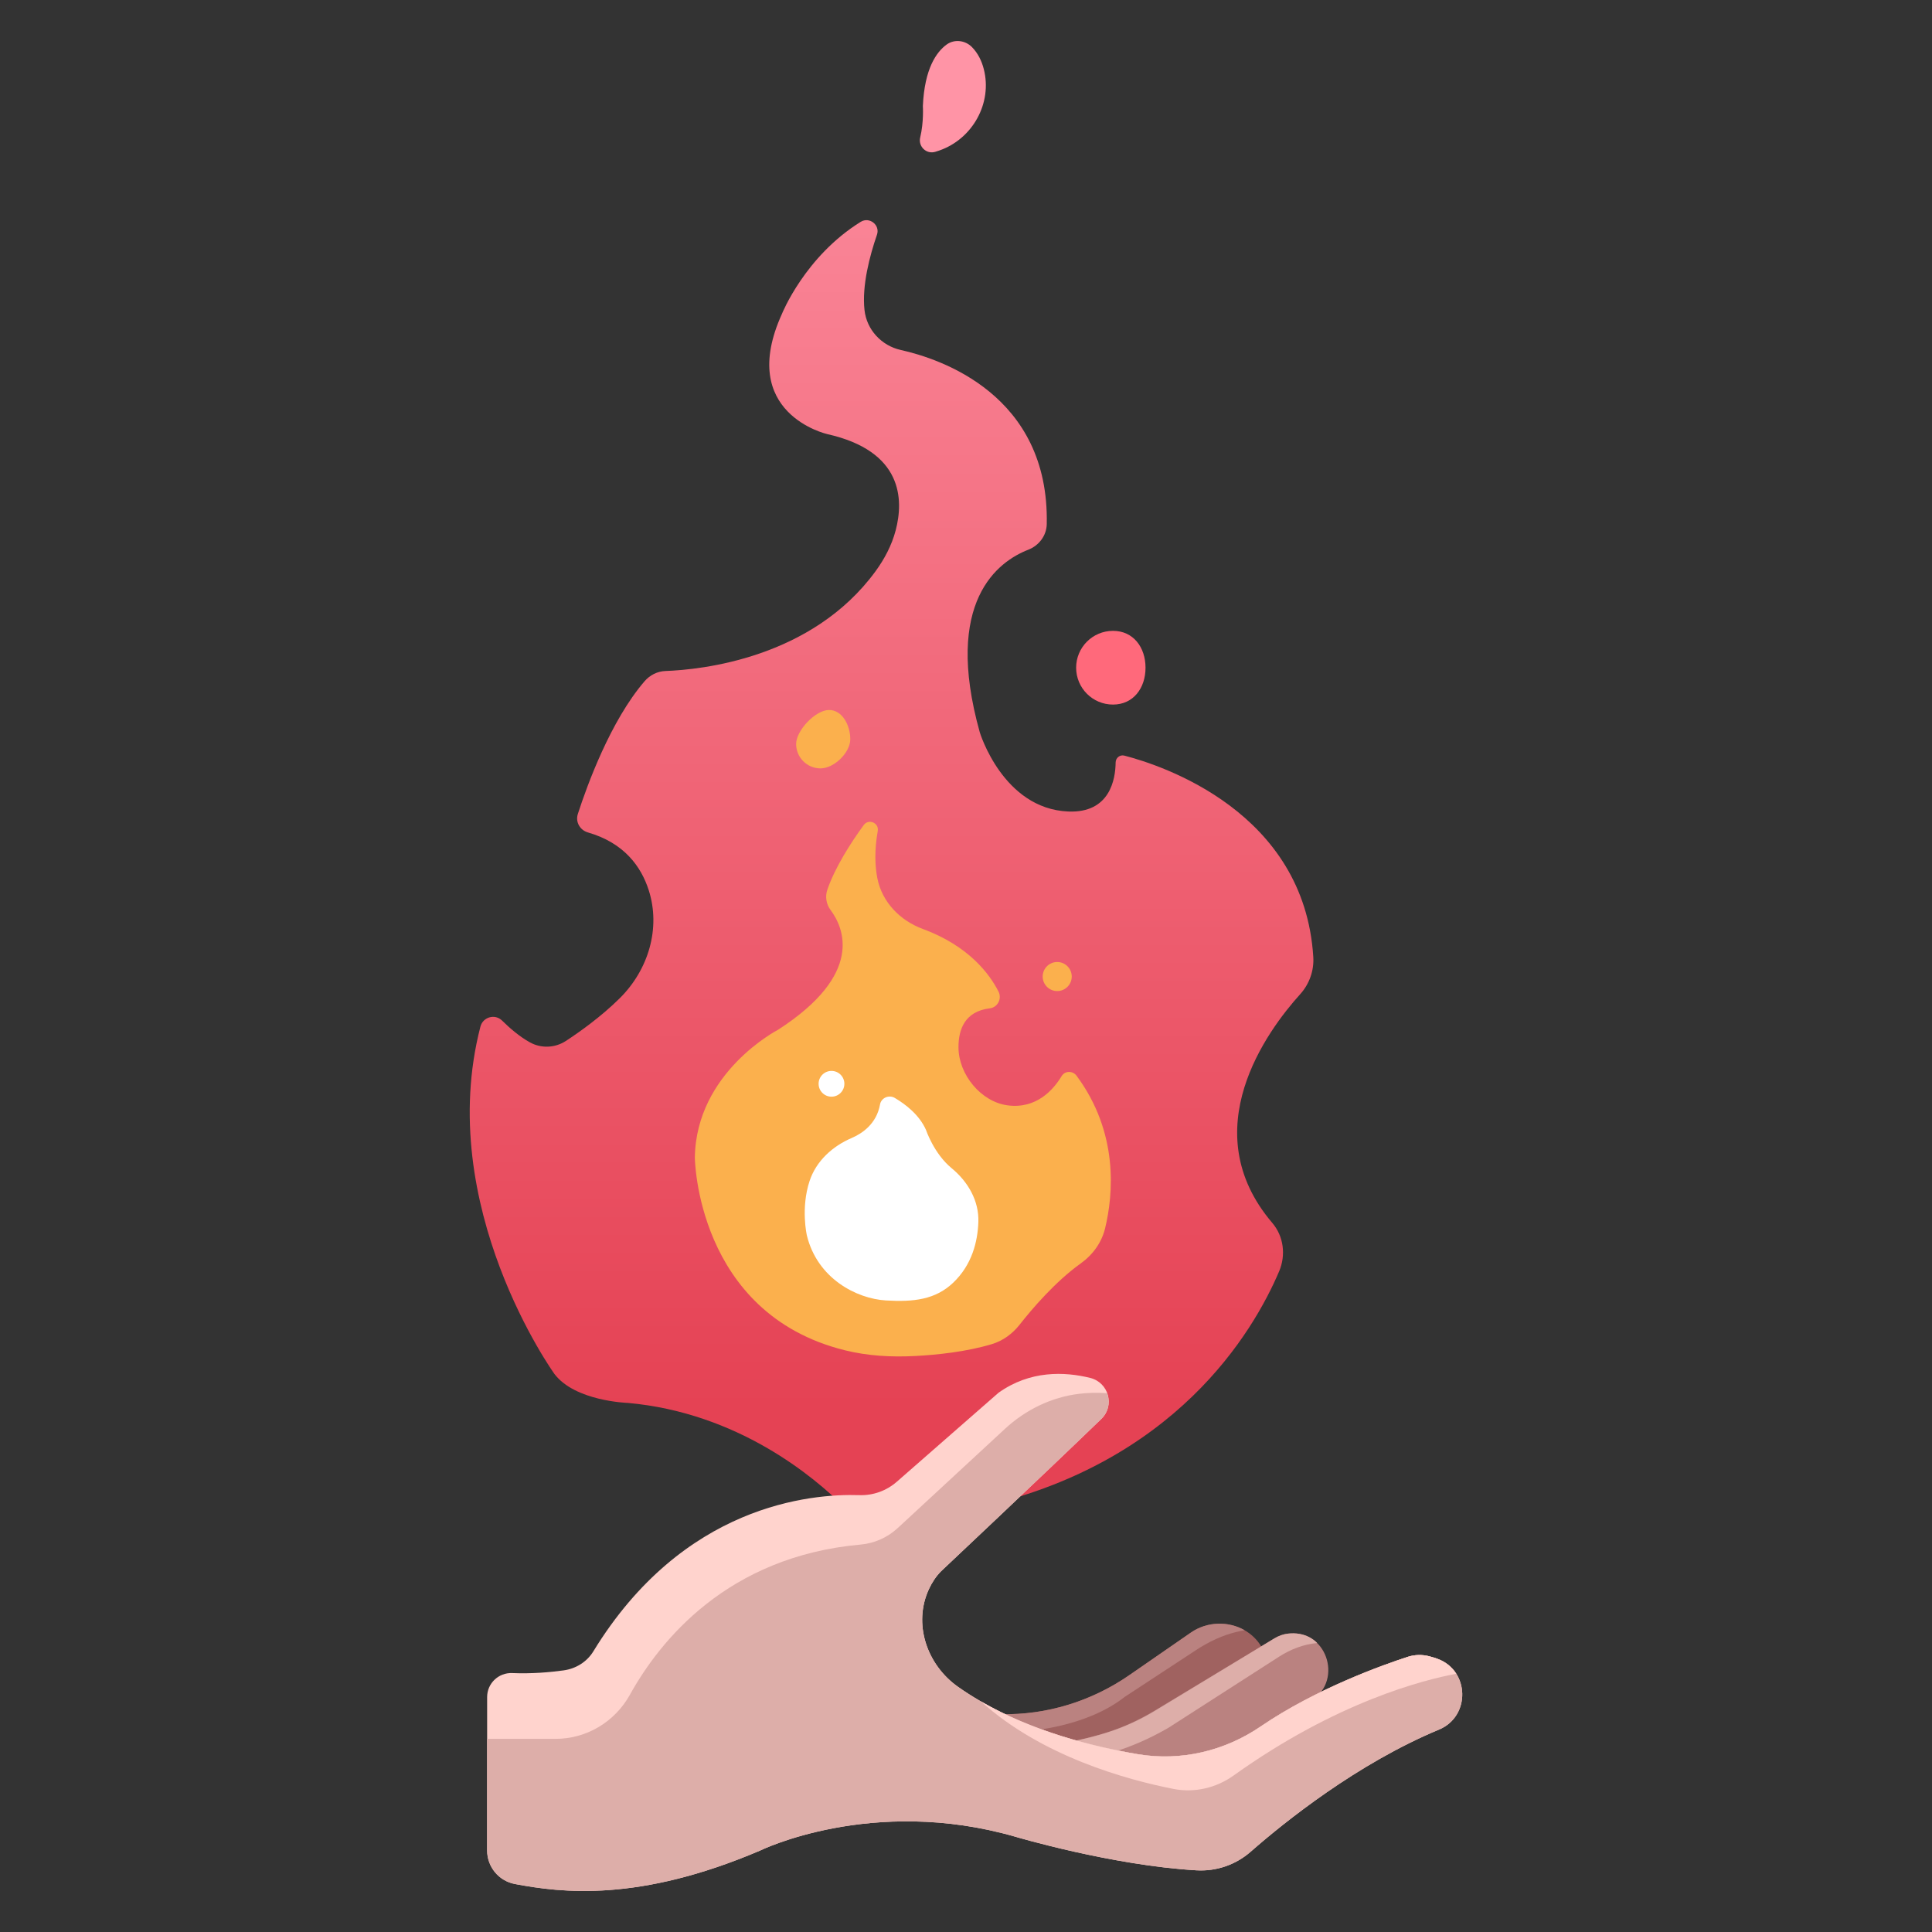
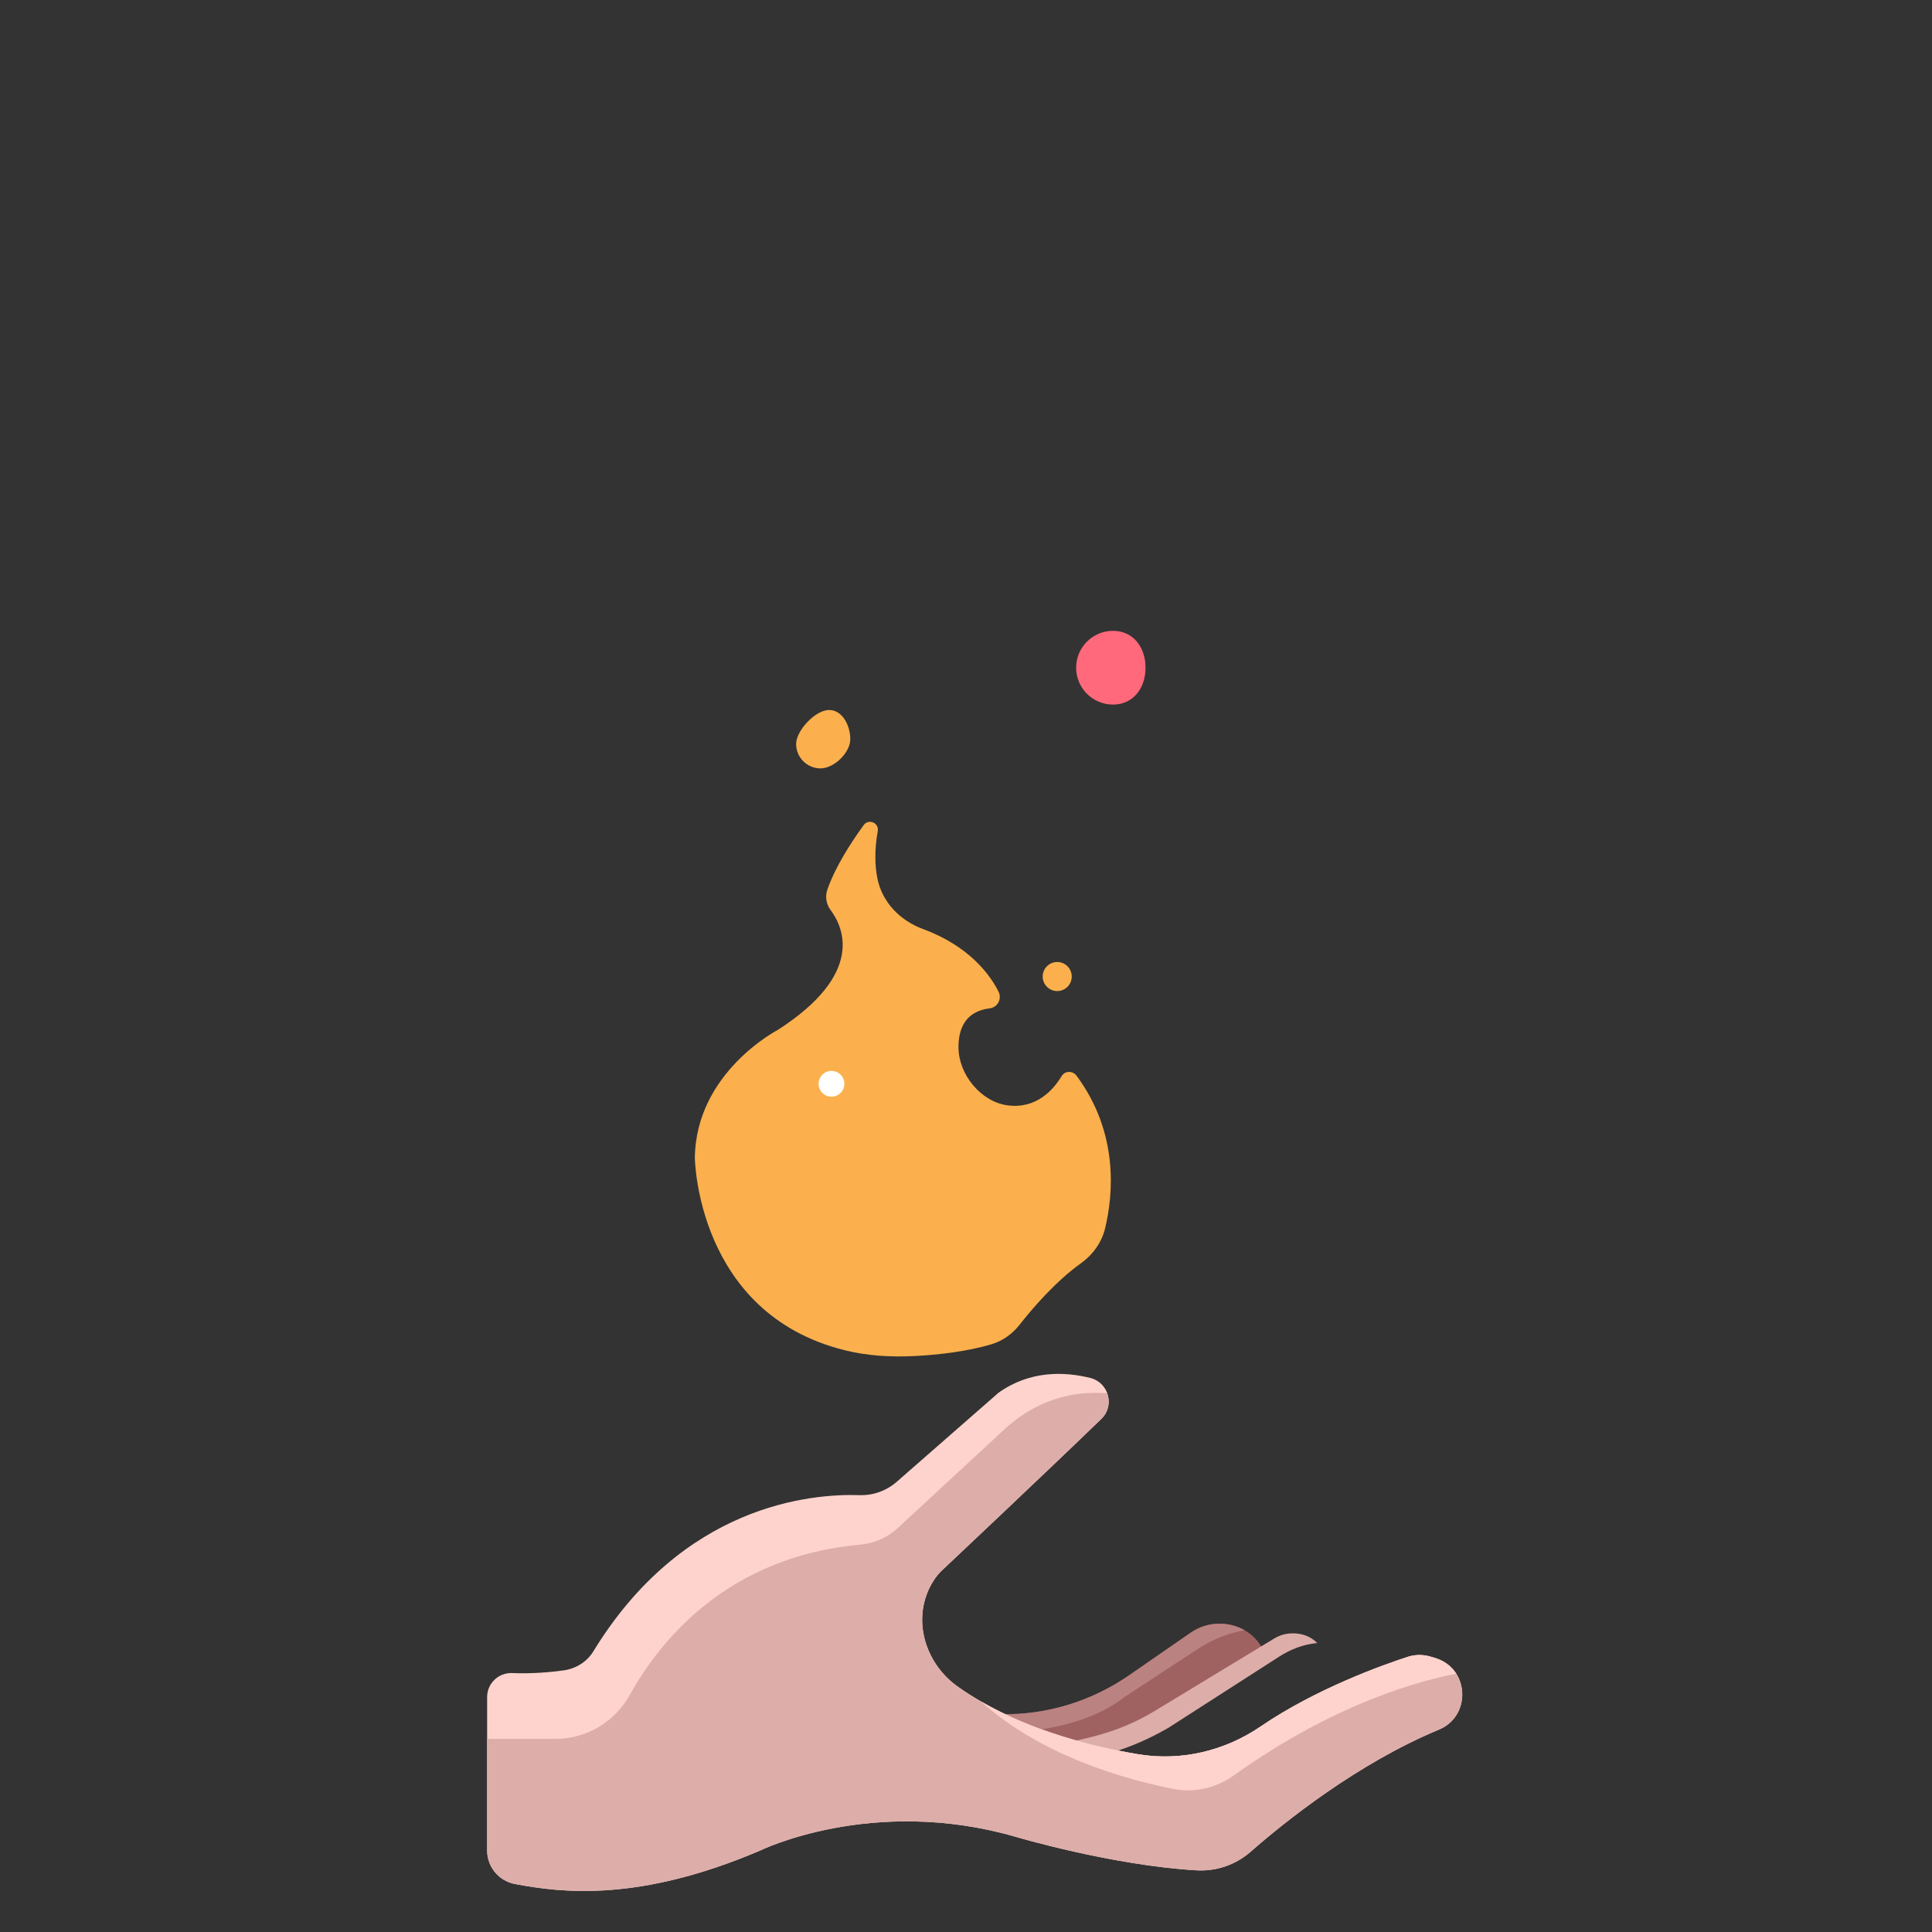
<svg xmlns="http://www.w3.org/2000/svg" width="800px" height="800px" viewBox="0 0 512 512" enable-background="new 0 0 512 512" id="Destructive_x5F_Magic" version="1.1" xml:space="preserve">
  <rect x="0" y="0" width="512" height="512" fill="#333333" stroke="none" />
  <path d="M263.309,454.193c0,0,0.673,0.049,1.843,0.076c12.185,0.285,24.129-3.425,34.153-10.357l16.264-11.245  c6.631-4.585,16.039-2.358,19.379,4.979c0.049,0.106,0.097,0.214,0.145,0.323l-37.222,24.52l-23.216,3.564  C274.654,466.053,264.088,460.25,263.309,454.193z" fill="#A06260" />
-   <path d="M307.154,475.534c0,0,22.242-15.151,39.766-24.509c9.105-4.863,5.165-18.961-5.126-18.138  c-0.152,0.013-0.307,0.026-0.462,0.042c-1.301,0.129-2.541,0.621-3.66,1.296l-31.819,19.183c-3.87,2.332-7.971,4.235-12.272,5.619  c-6.594,2.121-16.397,4.363-26.627,3.461C266.953,462.488,291.181,474.735,307.154,475.534z" fill="#BA8280" />
  <linearGradient gradientUnits="userSpaceOnUse" id="SVGID_1_" x1="236.272" x2="236.272" y1="378.962" y2="-21.006">
    <stop offset="0.015" style="stop-color:#E54254" />
    <stop offset="1" style="stop-color:#FF94A6" />
  </linearGradient>
-   <path d="M234.971,403.179c-4.015,0.598-8.112-0.687-10.979-3.562c-8.273-8.297-28.464-25.216-57.628-27.833  c0,0-13.959-0.416-19.443-7.687c0,0-31.938-44.375-19.604-92.033c0.662-2.557,3.857-3.46,5.735-1.604  c2.007,1.982,4.597,4.222,7.339,5.753c3.01,1.681,6.687,1.531,9.573-0.354c3.594-2.348,9.323-6.406,14.302-11.344  c7.528-7.467,10.891-18.475,7.664-28.575c-2.004-6.273-6.501-12.556-16.106-15.33c-2.145-0.619-3.374-2.786-2.687-4.91  c2.493-7.704,8.679-24.69,17.678-35.161c1.406-1.636,3.396-2.639,5.553-2.718c9.439-0.342,38.737-3.31,55.638-26.404  c2.403-3.284,4.325-6.939,5.36-10.875c2.128-8.099,1.968-20.999-18.156-25.506c0,0-24.014-5.447-11.965-31.907  c0,0,6.066-15.166,20.844-24.336c2.317-1.438,5.205,0.835,4.316,3.413c-1.918,5.567-4.014,13.471-3.305,19.949  c0.572,5.227,4.496,9.46,9.629,10.598c10.313,2.286,39.395,11.786,38.67,46.165c-0.064,3.038-2.067,5.662-4.898,6.764  c-7.93,3.087-22.573,13.607-12.852,48.38c0,0,6.104,20.264,23.438,20.996c11.066,0.467,12.518-8.555,12.566-12.992  c0.014-1.226,1.127-2.127,2.314-1.82c10.018,2.593,47.709,14.878,50.068,53.387c0.221,3.597-1.055,7.163-3.471,9.837  c-8.768,9.706-28.27,36.122-7.389,60.622c3.018,3.54,3.631,8.533,1.811,12.813c-6.797,15.989-27.508,51.355-80.682,62.798  L234.971,403.179z" fill="url(#SVGID_1_)" />
  <path d="M303.576,176.95c0,5.395-3.225,9.769-8.619,9.769c-5.396,0-9.77-4.374-9.77-9.769s4.373-9.769,9.77-9.769  C300.352,167.181,303.576,171.555,303.576,176.95z" fill="#FF697B" />
-   <path d="M257.586,12.486c-1.79-1.826-4.662-2.179-6.729-0.673c-2.655,1.935-5.849,6.328-6.288,16.295  c0,0,0.276,4.233-0.702,8.298c-0.583,2.418,1.625,4.542,4.007,3.823c0.347-0.105,0.702-0.22,1.062-0.346  c8.813-3.069,14.109-12.57,11.771-21.605C260.16,16.167,259.195,14.129,257.586,12.486z" fill="#FF94A6" />
  <path d="M228.887,218.66c-3.488,4.791-7.526,11.104-9.616,17.063c-0.644,1.835-0.331,3.872,0.834,5.43  c3.505,4.684,8.993,16.998-13.984,31.788c0,0-21.642,11.159-21.98,33.816c0,0,0.37,41.326,39.769,51.081  c6.043,1.497,12.307,1.846,18.524,1.522c5.823-0.304,13.667-1.106,20.454-3.163c2.926-0.887,5.437-2.744,7.326-5.148  c3.302-4.2,9.441-11.396,16.186-16.224c3.195-2.288,5.554-5.521,6.473-9.343c2.129-8.861,3.688-25.211-7.575-40.405  c-1.005-1.356-3.08-1.349-3.95,0.098c-2.135,3.543-6.619,8.734-14.24,7.767c-7.121-0.904-13.057-8.163-13.099-15.341  c-0.028-4.796,1.679-9.584,8.299-10.383c2.085-0.251,3.265-2.554,2.315-4.427c-2.395-4.716-7.922-12.129-20.094-16.619  c-6.014-2.219-10.78-7.121-12.016-13.41c-0.655-3.332-0.791-7.471,0.101-12.535C232.995,218.058,230.183,216.88,228.887,218.66z" fill="#FBB04D" />
  <path d="M225.334,195.891c0,3.575-4.305,7.739-7.88,7.739s-6.473-2.898-6.473-6.473s5.149-9.005,8.724-9.005  S225.334,192.316,225.334,195.891z" fill="#FBB04D" />
  <path d="M342.029,432.871c-0.152,0.01-0.383,0.029-0.57,0.047c-1.233,0.115-2.554,0.565-3.673,1.24l-31.752,19.25  c-3.87,2.332-7.971,4.235-12.272,5.619c-6.066,1.952-14.859,3.975-24.191,3.587l5.262,3.436c0.002,0.001,0.005,0.003,0.008,0.004  c0.044,0.011,14.446,3.616,34.828-8.184l29.317-18.842c3.038-1.952,6.478-3.285,10.075-3.604  C349.061,435.424,346.736,432.598,342.029,432.871z" fill="#DDAEA9" />
  <path d="M129.095,449.737c0,10.48,0,30.083,0,40.638c0,4.355,3.07,8.094,7.349,8.902  c12.418,2.346,32.791,4.867,64.936-8.834c0,0,29.715-14.66,67.714-3.688c0,0,25.5,7.594,47.98,8.898  c5.258,0.307,10.402-1.454,14.363-4.927c9.025-7.913,28.203-23.331,49.91-32.364c8.446-3.517,8.148-15.705-0.467-18.785  c-0.704-0.252-1.436-0.476-2.195-0.667c-1.852-0.466-3.785-0.419-5.601,0.169c-6.38,2.07-24.247,8.383-39.004,18.459  c-9.546,6.518-21.147,9.26-32.546,7.342c-14.113-2.376-32.765-7.367-47.639-17.845c-8.29-5.839-11.988-16.719-7.716-25.915  c0.81-1.741,1.865-3.37,3.237-4.742c0,0,27.164-25.566,42.453-40.354c3.648-3.527,1.955-9.654-2.973-10.868  c-6.752-1.663-15.916-2.034-24.285,3.944l-26.939,23.571c-2.742,2.399-6.267,3.674-9.909,3.555  c-12.952-0.425-46.76,2.56-70.525,41.408c-1.706,2.788-4.627,4.587-7.865,5.034c-3.532,0.486-8.423,0.933-13.623,0.712  C132.125,443.227,129.095,446.107,129.095,449.737z" fill="#FFD3CD" />
  <path d="M265.924,459.203c6.949-0.168,21.904-1.51,32.102-9.486l18.965-12.447c3.355-2.202,7.023-3.949,10.935-4.848  c0.601-0.138,1.291-0.289,1.915-0.389c-4.255-2.427-9.891-2.395-14.271,0.634l-16.271,11.251  c-10.022,6.931-21.966,10.637-34.147,10.352c-1.17-0.027-1.842-0.076-1.842-0.076C263.531,455.93,264.57,457.64,265.924,459.203z" fill="#BA8280" />
  <path d="M269.094,486.755c0,0,25.5,7.595,47.98,8.899c5.258,0.307,10.402-1.454,14.363-4.927  c9.025-7.913,28.203-23.331,49.909-32.364c8.447-3.516,8.149-15.705-0.466-18.785c-0.704-0.252-1.436-0.476-2.195-0.667  c-1.852-0.466-3.785-0.419-5.601,0.169c-6.38,2.07-24.247,8.383-39.004,18.459c-9.546,6.518-21.147,9.26-32.546,7.342  c-14.113-2.376-32.765-7.367-47.639-17.845c-8.29-5.839-11.988-16.719-7.716-25.915c0.81-1.741,1.865-3.37,3.237-4.742  c0,0,27.164-25.566,42.453-40.354c1.977-1.91,2.342-4.568,1.518-6.812c-2.583-0.196-5.074-0.119-7.379,0.157  c-7.377,0.883-14.232,4.243-19.686,9.289l-28.403,26.279c-2.7,2.498-6.156,4.058-9.82,4.385  c-35.401,3.161-53.286,25.592-61.157,39.786c-3.987,7.19-11.476,11.707-19.698,11.707h-18.151c0,10.094,0,22.087,0,29.558  c0,4.355,3.07,8.094,7.349,8.901c12.418,2.347,32.791,4.868,64.936-8.833C201.38,490.443,231.095,475.783,269.094,486.755z" fill="#DDAEA9" />
  <path d="M385.938,443.563c-1.107-1.745-2.792-3.175-5.057-3.984c-0.704-0.252-1.436-0.476-2.195-0.667  c-1.852-0.466-3.785-0.419-5.601,0.169c-6.38,2.07-24.247,8.383-39.004,18.459c-9.546,6.518-21.147,9.26-32.546,7.342  c-12.254-2.063-27.924-6.109-41.578-13.995c16.08,14.538,38.57,20.753,51.041,23.2c5.57,1.092,11.32-0.264,15.936-3.567  C354.172,451.025,377.25,445.177,385.938,443.563z" fill="#FFD3CD" />
-   <path d="M252.629,339.908c-4.7,4.491-10.457,5.172-17.874,4.723c-7.732-0.468-18.152-5.784-20.933-17.254  c0,0-1.659-7.229,0.735-14.433c1.748-5.259,6.051-9.181,11.145-11.364c2.759-1.182,6.597-3.727,7.518-8.904  c0.313-1.757,2.379-2.617,3.915-1.709c2.826,1.672,6.501,4.478,8.259,8.472c0,0,2.102,6.286,6.785,10.137  c4.336,3.564,7.287,8.641,7.096,14.25C259.094,329.086,257.574,335.18,252.629,339.908z" fill="#FFFFFF" />
  <circle cx="220.354" cy="287.217" fill="#FFFFFF" r="3.414" />
  <circle cx="280.172" cy="258.792" fill="#FBB04D" r="3.85" />
</svg>